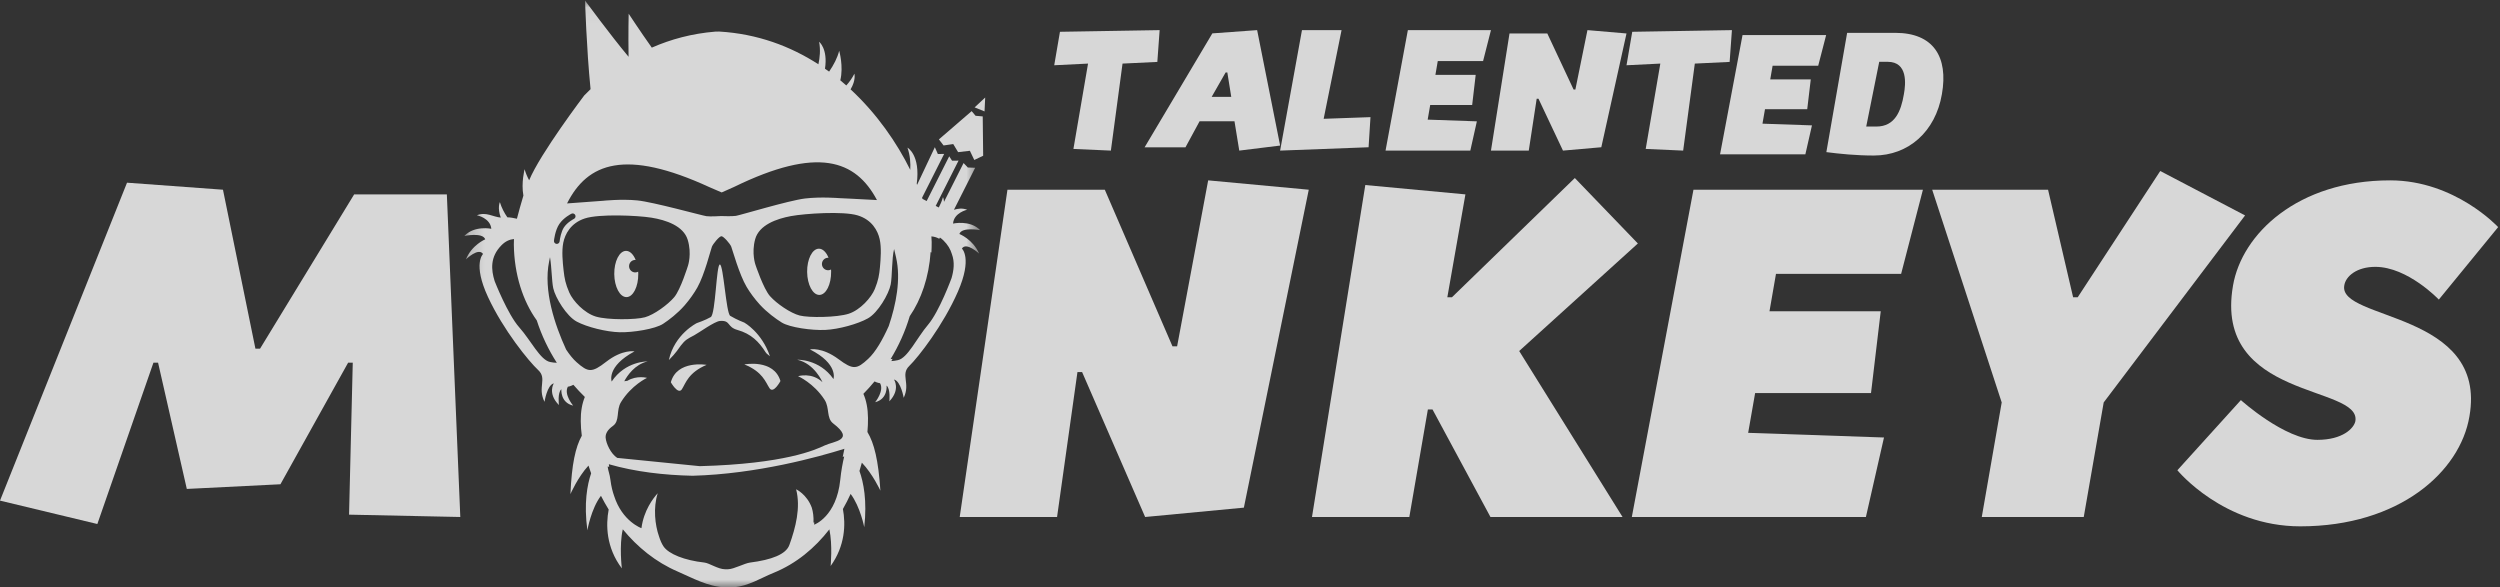
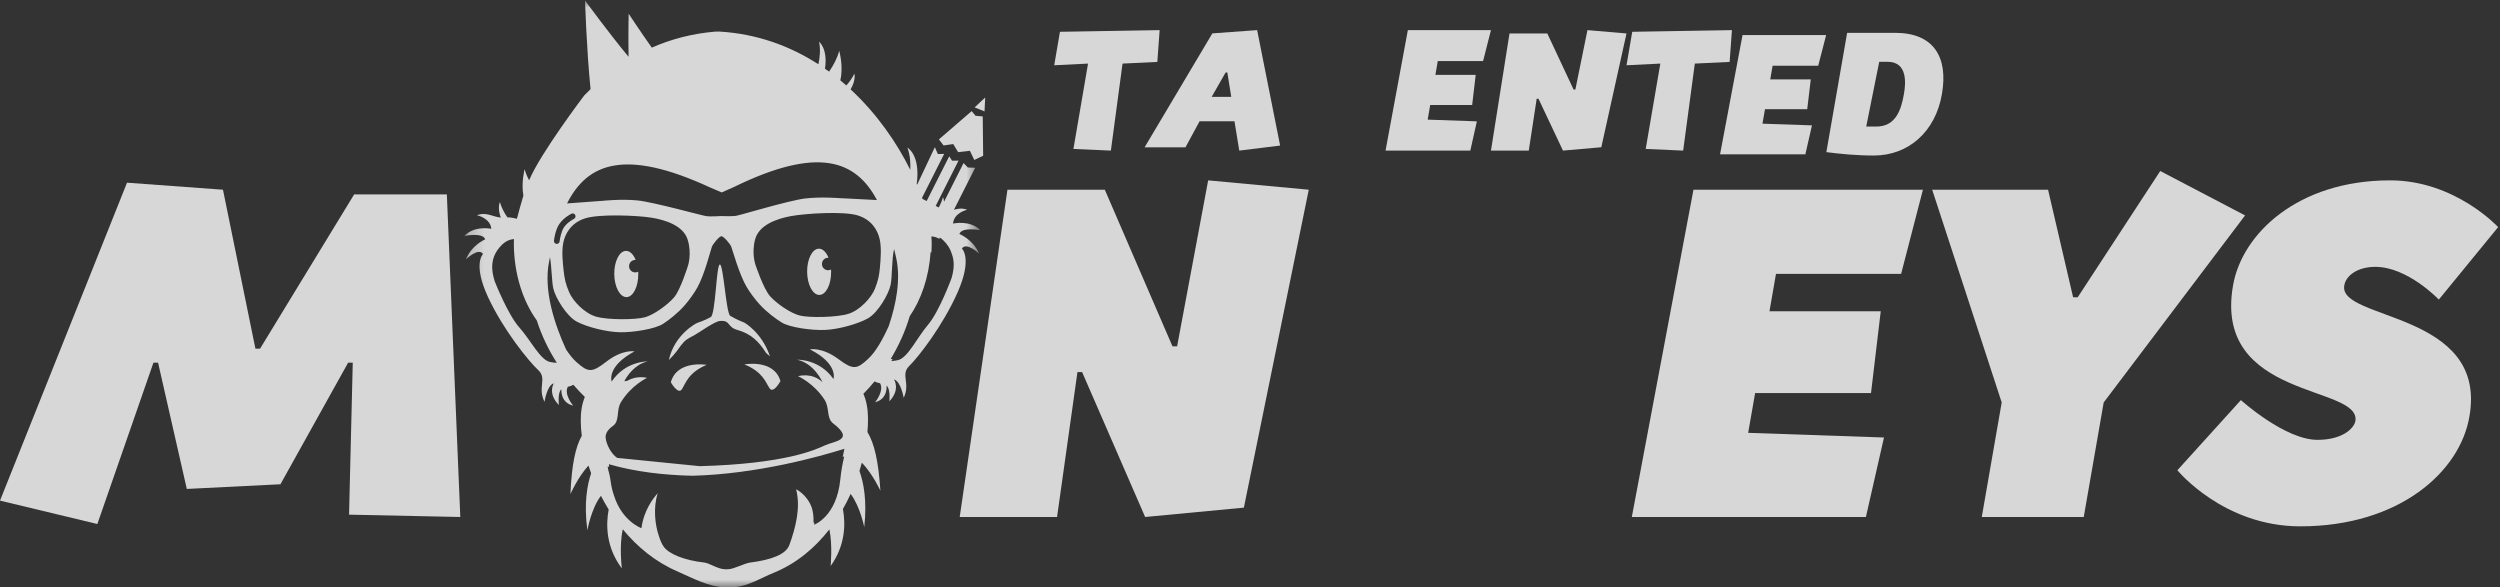
<svg xmlns="http://www.w3.org/2000/svg" xmlns:xlink="http://www.w3.org/1999/xlink" width="166px" height="39px" viewBox="0 0 166 39" version="1.1">
  <rect x="0" y="0" width="166" height="39" fill="#333333" stroke="none" />
  <title>Group 41</title>
  <defs>
    <polygon id="path-1" points="0.164 0.039 34.418 0.039 34.418 39 0.164 39" />
  </defs>
  <g id="Welcome" stroke="none" stroke-width="1" fill="none" fill-rule="evenodd" opacity="0.803">
    <g id="Desktop-HD" transform="translate(-825, -14253)">
      <g id="Group-16" transform="translate(825, 13817)">
        <g id="Group-41" transform="translate(0, 436)">
          <polygon id="Fill-1" fill="#FFFFFF" points="76.847 4.111 74.536 4.222 73.762 10 71.275 9.889 72.246 4.222 70 4.333 70.381 2.111 77 2" />
          <path d="M80.455,6.432 L81.755,6.432 L81.495,4.811 L81.382,4.811 L80.455,6.432 Z M83.474,2 L85,9.665 L82.287,10 L81.97,8.054 L79.652,8.054 L78.714,9.784 L76,9.784 L80.5,2.216 L83.474,2 Z" id="Fill-2" fill="#FFFFFF" />
-           <polygon id="Fill-3" fill="#FFFFFF" points="90.874 9.778 85 10 86.451 2 89.08 2 87.891 7.889 91 7.778" />
          <polygon id="Fill-4" fill="#FFFFFF" points="97.629 10 92 10 93.482 2 99 2 98.476 4.057 95.467 4.057 95.311 4.971 97.986 4.971 97.752 6.972 94.965 6.972 94.798 7.943 98.064 8.057" />
          <polygon id="Fill-5" fill="#FFFFFF" points="100.231 2.222 102.741 2.222 104.486 5.945 104.605 5.945 105.407 2 108 2.222 106.327 9.777 103.781 10 102.155 6.555 102.036 6.555 101.51 10 99 10" />
          <polygon id="Fill-6" fill="#FFFFFF" points="114.848 4.111 112.536 4.222 111.762 10 109.275 9.889 110.246 4.222 108 4.333 108.381 2.111 115 2" />
          <g id="Group-40">
            <path d="M123.917,8.403 L124.591,8.403 C125.824,8.403 126.228,7.385 126.418,6.254 C126.542,5.575 126.688,4.104 125.342,4.104 L124.781,4.104 L123.917,8.403 Z M122.65,2.181 L125.847,2.181 C128.37,2.181 129.38,3.765 128.942,6.254 C128.516,8.743 126.721,10.327 124.422,10.327 C123.245,10.327 122.145,10.214 121.27,10.101 L122.65,2.181 Z" id="Fill-7" fill="#FFFFFF" />
            <polygon id="Fill-9" fill="#FFFFFF" points="23.177 34.173 23.423 24.083 23.115 24.083 18.621 32.155 12.404 32.465 10.496 24.083 10.188 24.083 6.464 34.794 0 33.241 8.434 12.131 14.805 12.597 16.96 23.152 17.267 23.152 23.516 12.907 29.671 12.907 30.564 34.328" />
            <polygon id="Fill-11" fill="#FFFFFF" points="66.895 12.597 73.359 12.597 77.853 22.997 78.16 22.997 80.223 11.976 86.902 12.597 82.593 33.707 76.037 34.328 71.851 24.704 71.543 24.704 70.189 34.328 63.725 34.328" />
-             <polygon id="Fill-13" fill="#FFFFFF" points="98.966 34.328 95.119 27.188 94.811 27.188 93.579 34.328 87.116 34.328 90.656 12.286 97.304 12.907 96.103 19.737 96.411 19.737 104.568 11.821 108.754 16.167 100.874 23.307 107.738 34.328" />
            <polygon id="Fill-15" fill="#FFFFFF" points="123.896 34.328 108.353 34.328 112.446 12.597 127.682 12.597 126.235 18.185 117.925 18.185 117.494 20.668 124.881 20.668 124.235 26.101 116.54 26.101 116.078 28.74 125.097 29.05" />
            <polygon id="Fill-17" fill="#FFFFFF" points="149.073 14.304 139.685 26.722 138.361 34.328 131.59 34.328 132.913 26.722 128.297 12.597 135.991 12.597 137.654 19.737 137.961 19.737 143.44 11.355" />
            <path d="M161.938,19.892 C161.938,19.892 159.875,17.719 157.721,17.719 C156.49,17.719 155.751,18.34 155.659,18.961 C155.259,21.289 165.2,20.668 163.969,27.653 C163.354,31.317 159.321,34.949 152.735,34.949 C147.625,34.949 144.578,31.224 144.578,31.224 L148.795,26.567 C148.795,26.567 151.719,29.206 153.874,29.206 C155.566,29.206 156.305,28.43 156.397,27.964 C156.798,25.542 146.948,26.567 148.272,18.961 C148.856,15.546 152.55,11.976 158.706,11.976 C163.015,11.976 165.877,15.08 165.877,15.08 L161.938,19.892 Z" id="Fill-19" fill="#FFFFFF" />
            <polygon id="Fill-21" fill="#FFFFFF" points="119.876 10.248 114.212 10.248 115.704 2.329 121.256 2.329 120.729 4.365 117.701 4.365 117.544 5.27 120.235 5.27 120 7.25 117.196 7.25 117.028 8.212 120.314 8.325" />
            <g id="Group-25" transform="translate(30.667, 0)">
              <mask id="mask-2" fill="white">
                <use xlink:href="#path-1" />
              </mask>
              <g id="Clip-24" />
              <path d="M32.516,18.466 C32.516,18.466 31.706,20.68 30.955,21.563 C30.204,22.446 29.604,23.779 28.949,23.915 C28.806,23.945 28.655,23.972 28.516,23.977 C28.546,23.929 28.574,23.879 28.604,23.829 C28.558,23.834 28.514,23.839 28.471,23.841 C29.011,22.954 29.441,22.001 29.739,20.996 C30.505,19.886 31.014,18.398 31.126,16.736 L31.179,16.77 C31.192,16.536 31.198,16.299 31.196,16.059 C31.194,15.944 31.188,15.822 31.177,15.696 C31.354,15.711 31.526,15.755 31.701,15.855 L31.743,15.772 C31.819,15.823 31.895,15.885 31.973,15.961 C32.271,16.252 32.446,16.557 32.536,16.866 C32.738,17.403 32.664,17.954 32.516,18.466 M10.315,30.404 C9.884,30.12 9.583,29.456 9.548,29.072 C9.547,29.058 9.547,29.044 9.546,29.031 C9.54,28.788 9.675,28.535 10.031,28.281 C10.509,27.941 10.23,27.249 10.568,26.699 C11.262,25.57 12.295,25.091 12.295,25.091 C12.295,25.091 11.621,24.905 10.994,25.284 C10.932,25.294 10.863,25.304 10.784,25.315 C10.982,24.945 11.476,24.203 12.329,23.998 C12.329,23.998 10.858,23.969 9.948,25.333 C9.948,25.333 9.579,24.343 11.466,23.332 C11.466,23.332 10.671,23.173 9.576,24.028 C8.627,24.769 8.378,24.723 7.618,24.05 C7.38,23.84 7.147,23.548 6.922,23.207 C6.17,21.569 5.402,19.285 5.795,17.357 C5.814,17.262 5.834,17.169 5.853,17.075 C5.964,17.729 5.97,18.679 6.068,19.135 C6.205,19.768 6.959,21.001 7.631,21.356 C8.303,21.715 9.588,22.04 10.481,22.061 C11.375,22.082 12.84,21.843 13.359,21.504 C13.755,21.245 14.325,20.811 14.793,20.275 C15.136,19.882 15.433,19.45 15.636,19.091 C16.116,18.241 16.522,16.593 16.603,16.383 C16.677,16.194 17.092,15.685 17.236,15.685 C17.38,15.685 17.806,16.181 17.884,16.369 C17.969,16.577 18.412,18.214 18.911,19.054 C19.122,19.409 19.428,19.834 19.779,20.219 C20.259,20.744 20.839,21.165 21.241,21.415 C21.767,21.743 23.237,21.948 24.13,21.907 C25.023,21.867 26.3,21.512 26.964,21.138 C27.628,20.768 28.355,19.519 28.477,18.882 C28.579,18.353 28.542,17.165 28.701,16.535 C28.746,16.72 28.79,16.907 28.833,17.098 C29.162,18.545 28.834,20.209 28.346,21.65 C27.938,22.558 27.473,23.373 26.976,23.832 C26.231,24.522 25.984,24.574 25.019,23.854 C23.905,23.024 23.113,23.2 23.113,23.2 C25.022,24.169 24.675,25.167 24.675,25.167 C23.736,23.824 22.265,23.886 22.265,23.886 C23.421,24.137 23.946,25.378 23.946,25.378 C23.239,24.7 22.323,24.978 22.323,24.978 C22.323,24.978 23.367,25.433 24.085,26.546 C24.435,27.089 24.191,27.76 24.657,28.117 C26.132,29.244 24.698,29.291 24.098,29.575 C23.498,29.859 21.453,30.803 15.798,30.953 M25.388,30.308 C25.286,30.735 25.19,31.237 25.127,31.855 C24.878,34.312 23.395,34.84 23.395,34.84 C23.397,34.786 23.398,34.734 23.399,34.683 C23.367,34.697 23.349,34.703 23.349,34.703 C23.367,34.319 23.32,33.991 23.237,33.713 C22.908,32.813 22.195,32.488 22.195,32.488 C22.509,33.701 22.164,35.034 21.747,36.187 C21.522,36.811 20.561,37.173 19.133,37.355 C18.781,37.399 18.068,37.785 17.693,37.797 L17.479,37.799 C17.005,37.795 16.442,37.391 16.103,37.353 C14.794,37.208 13.739,36.793 13.391,36.282 C13.282,36.121 13.177,35.89 13.09,35.612 C12.828,34.87 12.693,33.725 13.006,32.75 C12.708,33.077 12.078,33.892 11.925,35.071 C11.925,35.071 10.654,34.627 10.111,32.93 C10.003,32.627 9.919,32.282 9.87,31.889 C9.814,31.442 9.727,31.332 9.68,30.973 C9.715,30.983 9.749,30.993 9.784,31.002 C9.776,30.942 9.768,30.882 9.76,30.824 C11.52,31.331 13.439,31.55 15.326,31.59 C19.592,31.475 23.7,30.334 25.402,29.799 C25.369,29.939 25.33,30.127 25.29,30.338 C25.323,30.328 25.356,30.318 25.388,30.308 M5.866,24.038 C5.208,23.917 4.579,22.597 3.808,21.732 C3.038,20.866 2.179,18.67 2.179,18.67 C1.941,17.914 1.867,17.064 2.624,16.292 C2.907,16.003 3.179,15.901 3.461,15.87 C3.454,15.997 3.451,16.119 3.452,16.234 C3.474,18.222 4.058,20.007 4.975,21.275 C5.296,22.273 5.747,23.217 6.307,24.09 C6.166,24.089 6.012,24.065 5.866,24.038 M6.116,15.985 C6.119,15.957 6.189,15.295 6.467,14.88 C6.757,14.448 7.256,14.201 7.277,14.191 C7.37,14.145 7.484,14.184 7.53,14.279 C7.575,14.374 7.536,14.488 7.442,14.534 C7.438,14.536 7.013,14.748 6.781,15.094 C6.593,15.373 6.509,15.86 6.492,16.024 C6.482,16.121 6.401,16.194 6.306,16.195 C6.299,16.195 6.292,16.195 6.285,16.194 C6.181,16.183 6.105,16.09 6.116,15.985 M15.017,17.636 C15.017,17.636 14.525,19.231 14.101,19.733 C13.674,20.239 12.758,20.9 12.156,21.067 C11.547,21.236 9.688,21.255 8.903,21.022 C8.13,20.793 7.373,19.982 7.129,19.415 C6.885,18.848 6.815,18.495 6.756,17.957 C6.696,17.419 6.621,16.679 6.735,16.115 C6.849,15.551 7.22,14.814 8.167,14.504 C9.114,14.194 11.636,14.301 12.591,14.454 C13.546,14.607 14.717,14.995 14.998,15.927 C15.279,16.859 15.017,17.636 15.017,17.636 M16.454,12.434 L17.253,12.778 L18.067,12.416 C23.627,9.702 26.146,10.617 27.563,13.284 C26.333,13.214 25.04,13.155 25.04,13.155 C25.04,13.155 23.83,13.055 22.781,13.181 C21.723,13.308 18.486,14.288 18.202,14.332 C17.951,14.371 17.369,14.351 17.235,14.346 C17.235,14.346 17.235,14.345 17.235,14.345 C17.235,14.345 17.229,14.345 17.221,14.346 C17.213,14.345 17.207,14.345 17.207,14.345 L17.207,14.346 C17.073,14.354 16.492,14.388 16.24,14.354 C15.955,14.316 12.697,13.409 11.637,13.306 C10.585,13.204 9.378,13.332 9.378,13.332 C9.378,13.332 8.173,13.414 6.985,13.508 C8.343,10.815 10.842,9.849 16.454,12.434 M27.764,17.72 C27.716,18.259 27.654,18.614 27.422,19.186 C27.191,19.758 26.452,20.586 25.685,20.833 C24.906,21.083 23.046,21.106 22.434,20.951 C21.828,20.798 20.898,20.158 20.459,19.661 C20.024,19.169 19.497,17.585 19.497,17.585 C19.497,17.585 19.218,16.814 19.478,15.876 C19.738,14.938 20.901,14.524 21.852,14.349 C22.804,14.175 25.322,14.011 26.276,14.3 C27.23,14.588 27.617,15.317 27.743,15.878 C27.87,16.439 27.811,17.181 27.764,17.72 M34.418,15.283 C33.735,14.585 32.615,14.846 32.615,14.846 C32.669,14.12 33.553,13.927 33.553,13.927 C33.227,13.803 32.945,13.85 32.675,13.928 L34.083,11.141 L33.599,11.122 L33.314,10.826 L32.016,13.401 C32.001,13.198 31.947,13.089 31.947,13.089 C31.878,13.337 31.781,13.567 31.669,13.777 L31.464,13.672 L32.98,10.665 L32.55,10.67 L32.361,10.379 L30.863,13.349 L30.587,13.207 C30.578,13.181 30.569,13.155 30.559,13.128 L32.025,10.221 L31.606,10.226 L31.407,9.774 L30.228,12.271 L30.216,12.24 C30.212,12.232 30.208,12.223 30.204,12.214 C30.463,10.279 29.588,9.803 29.588,9.803 C29.769,10.316 29.8,10.839 29.775,11.278 C28.885,9.478 27.562,7.555 25.811,5.933 C26.181,5.316 26.065,4.894 26.065,4.894 C25.917,5.192 25.727,5.452 25.527,5.674 C25.396,5.559 25.264,5.445 25.129,5.333 C25.356,4.418 25.055,3.369 25.055,3.369 C24.938,3.843 24.687,4.316 24.386,4.756 C24.297,4.69 24.204,4.627 24.112,4.563 C24.314,3.231 23.723,2.774 23.723,2.774 C23.822,3.313 23.77,3.837 23.675,4.268 C21.821,3.072 19.627,2.243 17.088,2.095 C17.065,2.093 16.859,2.097 16.826,2.1 C15.279,2.228 13.877,2.606 12.612,3.163 C11.849,2.086 11.076,0.911 11.076,0.911 C11.076,0.911 11.046,2.214 11.07,3.77 C9.867,2.333 8.182,0.039 8.182,0.039 C8.182,0.039 8.27,3.15 8.546,5.921 C8.403,6.058 8.262,6.197 8.125,6.339 C8.125,6.339 5.202,10.193 4.468,11.971 C4.34,11.73 4.234,11.483 4.167,11.235 C4.167,11.235 3.93,12.134 4.087,12.987 C4.008,13.221 3.681,14.409 3.656,14.524 C3.437,14.472 3.214,14.433 3.022,14.43 C2.823,14.142 2.639,13.803 2.524,13.42 C2.524,13.42 2.346,13.8 2.584,14.448 C2.071,14.406 1.605,14.047 0.999,14.294 C0.999,14.294 1.887,14.467 1.957,15.191 C1.957,15.191 0.831,14.956 0.164,15.669 C0.164,15.669 1.381,15.407 1.552,15.891 C1.552,15.891 0.662,16.261 0.269,17.224 C0.269,17.224 1.107,16.406 1.407,16.865 C1.407,16.865 0.708,17.504 1.734,19.717 C2.76,21.929 4.453,24 5.07,24.573 C5.686,25.147 5.002,25.715 5.489,26.682 C5.489,26.682 5.657,25.562 6.107,25.455 C6.107,25.455 5.672,26.117 6.446,26.895 C6.446,26.895 6.34,26.073 6.608,25.845 C6.608,25.845 6.524,26.731 7.391,26.933 C7.391,26.933 6.758,26.191 7.038,25.678 C7.038,25.678 7.21,25.658 7.405,25.55 C7.648,25.829 7.899,26.1 8.166,26.358 C7.983,26.8 7.888,27.33 7.895,27.969 C7.898,28.276 7.921,28.6 7.964,28.934 C7.542,29.695 7.298,30.817 7.209,32.81 C7.209,32.81 7.698,31.682 8.408,30.915 C8.463,31.085 8.521,31.257 8.584,31.429 C8.327,32.183 8.092,33.409 8.335,35.211 C8.335,35.211 8.58,33.779 9.236,32.921 C9.394,33.229 9.564,33.534 9.749,33.834 C9.553,34.865 9.58,36.355 10.623,37.739 C10.623,37.739 10.438,36.203 10.687,35.146 C11.653,36.32 12.867,37.321 14.329,37.949 C15.275,38.356 16.328,38.959 17.481,38.999 C17.548,39.002 17.959,38.996 18.049,38.99 C19.011,38.927 19.885,38.366 20.683,38.043 C22.215,37.423 23.447,36.381 24.403,35.149 C24.624,36.19 24.487,37.583 24.487,37.583 C25.454,36.238 25.492,34.817 25.302,33.798 C25.49,33.469 25.661,33.134 25.815,32.796 C26.455,33.645 26.719,35.004 26.719,35.004 C26.918,33.232 26.669,32.023 26.401,31.271 C26.46,31.087 26.512,30.904 26.561,30.721 C27.282,31.472 27.791,32.578 27.791,32.578 C27.656,30.556 27.381,29.436 26.93,28.685 C26.958,28.362 26.972,28.05 26.968,27.754 C26.961,27.116 26.855,26.588 26.662,26.15 C26.922,25.887 27.167,25.61 27.402,25.327 C27.598,25.428 27.768,25.445 27.768,25.445 C28.06,25.952 27.443,26.707 27.443,26.707 C28.306,26.485 28.201,25.602 28.201,25.602 C28.475,25.823 28.386,26.648 28.386,26.648 C29.143,25.852 28.694,25.2 28.694,25.2 C29.146,25.297 29.339,26.414 29.339,26.414 C29.804,25.435 29.107,24.882 29.711,24.296 C30.315,23.709 31.962,21.599 32.938,19.365 C33.915,17.13 33.203,16.506 33.203,16.506 C33.492,16.041 34.348,16.84 34.348,16.84 C33.934,15.887 33.036,15.536 33.036,15.536 C33.195,15.048 34.418,15.283 34.418,15.283" id="Fill-23" fill="#FFFFFF" mask="url(#mask-2)" />
            </g>
            <path d="M42.186,18.089 C41.959,18.092 41.772,17.908 41.77,17.679 C41.767,17.449 41.949,17.261 42.177,17.259 C42.188,17.259 42.198,17.261 42.209,17.262 C42.06,16.893 41.827,16.655 41.567,16.658 C41.127,16.662 40.778,17.354 40.787,18.201 C40.797,19.049 41.161,19.733 41.601,19.728 C42.041,19.722 42.39,19.031 42.381,18.184 C42.38,18.135 42.378,18.086 42.375,18.038 C42.318,18.069 42.255,18.088 42.186,18.089" id="Fill-26" fill="#FFFFFF" />
            <path d="M54.992,17.945 C54.765,17.948 54.579,17.764 54.576,17.534 C54.574,17.305 54.756,17.117 54.983,17.114 C54.994,17.114 55.005,17.117 55.015,17.117 C54.866,16.748 54.633,16.51 54.373,16.513 C53.933,16.518 53.584,17.209 53.594,18.057 C53.603,18.905 53.967,19.588 54.407,19.583 C54.847,19.578 55.196,18.887 55.187,18.039 C55.187,17.99 55.185,17.942 55.182,17.894 C55.125,17.925 55.061,17.944 54.992,17.945" id="Fill-28" fill="#FFFFFF" />
            <path d="M49.424,24.198 C50.644,24.685 50.832,25.378 51.095,25.776 C51.359,26.174 51.822,25.301 51.822,25.301 C51.38,23.816 49.424,24.198 49.424,24.198" id="Fill-30" fill="#FFFFFF" />
            <path d="M44.544,25.383 C44.544,25.383 45.027,26.245 45.281,25.841 C45.535,25.437 45.708,24.74 46.917,24.227 C46.917,24.227 44.953,23.888 44.544,25.383" id="Fill-32" fill="#FFFFFF" />
            <path d="M50.841,23.396 C50.91,23.505 51.033,23.566 51.124,23.656 C50.585,22.064 49.422,21.42 49.422,21.42 C49.422,21.42 48.904,21.227 48.487,20.971 C48.214,20.803 48.036,17.559 47.799,17.562 C47.562,17.564 47.516,20.864 47.193,21.054 C46.843,21.259 46.265,21.455 46.265,21.455 C46.265,21.455 44.785,22.184 44.412,23.907 C44.886,23.445 45.091,23.095 45.203,22.95 C45.503,22.562 45.649,22.496 46.086,22.267 C46.409,22.098 47.443,21.337 47.809,21.311 C48.533,21.258 48.246,21.708 48.967,21.909 C49.877,22.164 50.396,22.692 50.841,23.396" id="Fill-34" fill="#FFFFFF" />
            <polygon id="Fill-36" fill="#FFFFFF" points="64.714 7.13 65.373 7.398 65.417 6.475" />
            <polygon id="Fill-38" fill="#FFFFFF" points="64.518 7.379 62.343 9.256 62.655 9.659 63.295 9.565 63.619 10.103 64.4 10.012 64.692 10.622 65.282 10.342 65.253 7.73 64.777 7.688" />
          </g>
        </g>
      </g>
    </g>
  </g>
</svg>